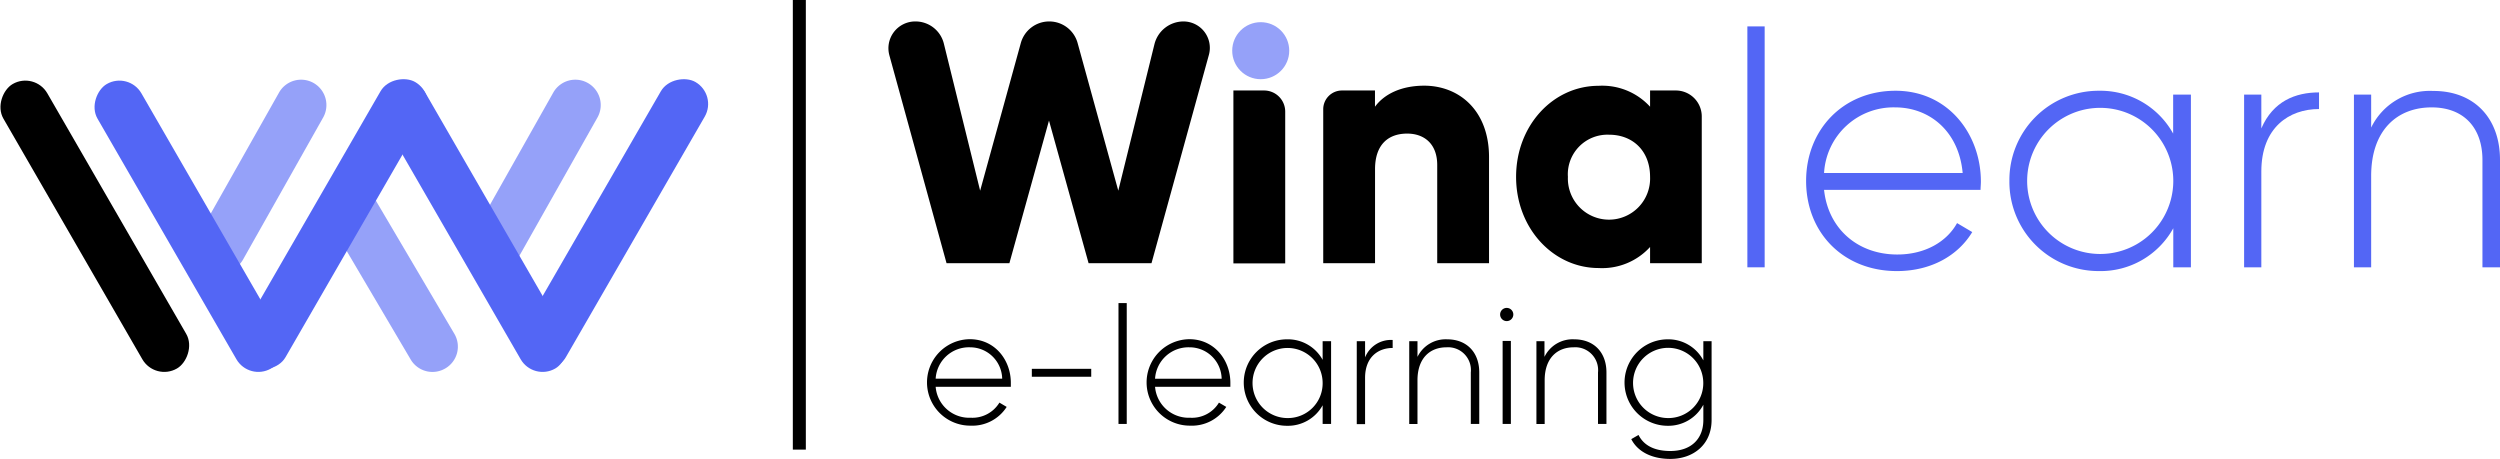
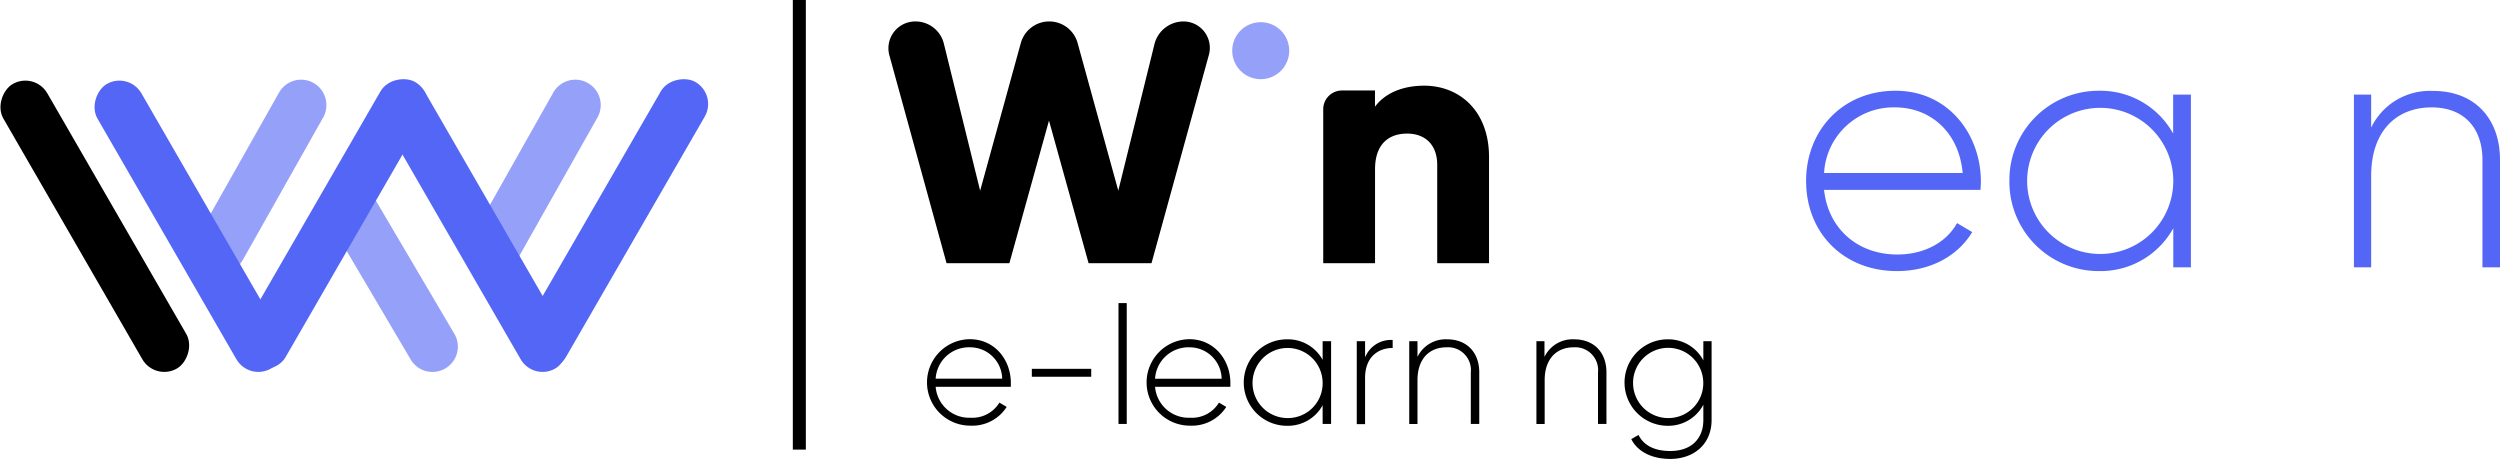
<svg xmlns="http://www.w3.org/2000/svg" viewBox="0 0 378.77 69.53">
  <defs>
    <style>.cls-1,.cls-2{fill:#5366f5;}.cls-2{opacity:0.61;}</style>
  </defs>
  <g id="Calque_2" data-name="Calque 2">
    <g id="Calque_1-2" data-name="Calque 1">
      <path d="M153.15,58c0,.2,0,.4,0,.6H141.76a5.1,5.1,0,0,0,5.32,4.69A4.78,4.78,0,0,0,151.42,61l1.1.65a6.17,6.17,0,0,1-5.47,2.84,6.55,6.55,0,0,1-.1-13.1C150.77,51.41,153.15,54.57,153.15,58Zm-11.39-.63h10.08A4.86,4.86,0,0,0,147,52.62,5.05,5.05,0,0,0,141.76,57.38Z" />
      <path d="M156.33,55.88h9v1.2h-9Z" />
      <path d="M169.46,45.92h1.25V64.23h-1.25Z" />
      <path d="M186.41,58c0,.2,0,.4,0,.6H175a5.11,5.11,0,0,0,5.32,4.69A4.76,4.76,0,0,0,184.68,61l1.11.65a6.18,6.18,0,0,1-5.47,2.84,6.55,6.55,0,0,1-.1-13.1C184,51.41,186.41,54.57,186.41,58ZM175,57.38h10.09a4.86,4.86,0,0,0-4.89-4.76A5.07,5.07,0,0,0,175,57.38Z" />
      <path d="M201.67,51.69V64.23h-1.28V61.4a6,6,0,0,1-5.4,3.11,6.55,6.55,0,0,1,0-13.1,6,6,0,0,1,5.4,3.11V51.69ZM200.39,58a5.31,5.31,0,1,0-5.3,5.34A5.26,5.26,0,0,0,200.39,58Z" />
      <path d="M211,51.51v1.21c-2.15,0-4.18,1.33-4.18,4.54v7h-1.26V51.69h1.26v2.46A4.22,4.22,0,0,1,211,51.51Z" />
      <path d="M224.12,56.43v7.8h-1.28v-7.8a3.46,3.46,0,0,0-3.69-3.81c-2.46,0-4.39,1.6-4.39,5v6.62h-1.25V51.69h1.25v2.38a4.74,4.74,0,0,1,4.49-2.66C222.24,51.41,224.12,53.4,224.12,56.43Z" />
-       <path d="M227.28,47.65a1,1,0,1,1,1,1A1,1,0,0,1,227.28,47.65Zm.38,4h1.25V64.23h-1.25Z" />
      <path d="M243.39,56.43v7.8h-1.28v-7.8a3.46,3.46,0,0,0-3.69-3.81c-2.46,0-4.39,1.6-4.39,5v6.62h-1.25V51.69H234v2.38a4.73,4.73,0,0,1,4.49-2.66C241.51,51.41,243.39,53.4,243.39,56.43Z" />
      <path d="M259.32,51.69V63.63c0,3.76-2.79,5.9-6.25,5.9-2.93,0-5-1.18-5.92-3l1.1-.63c.66,1.33,2.06,2.43,4.82,2.43,3.14,0,5-1.83,5-4.69V61.32a6,6,0,0,1-5.39,3.19,6.55,6.55,0,0,1,0-13.1,6,6,0,0,1,5.39,3.19V51.69ZM258.06,58a5.32,5.32,0,1,0-5.32,5.34A5.28,5.28,0,0,0,258.06,58Z" />
      <path d="M138.67,3.25h0A4.42,4.42,0,0,1,143,6.6l5.5,22.29,6.16-22.36a4.46,4.46,0,0,1,4.31-3.28h0a4.45,4.45,0,0,1,4.3,3.28l6.16,22.36,5.48-22.2a4.54,4.54,0,0,1,4.4-3.44h0a4,4,0,0,1,3.85,5.05l-8.7,31.58h-9.53l-6-21.61-6,21.61h-9.52L134.75,8.39A4.06,4.06,0,0,1,138.67,3.25Z" />
-       <path d="M186.87,13.71h4.65a3.2,3.2,0,0,1,3.2,3.2v23h-7.85Z" />
      <path d="M225.6,23.81V39.88h-7.85V25c0-3.24-2-4.76-4.55-4.76-2.88,0-4.87,1.68-4.87,5.39V39.88h-7.85V16.55a2.84,2.84,0,0,1,2.84-2.84h5v2.46c1.41-1.93,4-3.19,7.48-3.19C221.1,13,225.6,16.75,225.6,23.81Z" />
-       <path d="M257.83,17.64V39.88H250V37.42a9.81,9.81,0,0,1-7.79,3.19c-6.86,0-12.51-6-12.51-13.81S235.33,13,242.19,13A9.81,9.81,0,0,1,250,16.17V13.71h3.92A3.93,3.93,0,0,1,257.83,17.64ZM250,26.8c0-3.93-2.61-6.39-6.22-6.39a6,6,0,0,0-6.23,6.39,6.23,6.23,0,1,0,12.45,0Z" />
-       <path class="cls-1" d="M264.74,4h2.62V40.5h-2.62Z" />
      <path class="cls-1" d="M300.12,27.52c0,.42-.05.84-.05,1.25H276.36c.63,5.92,5.13,9.79,11.09,9.79,4.3,0,7.54-2,9.06-4.76l2.3,1.36c-2.15,3.56-6.23,5.91-11.41,5.91-8.06,0-13.76-5.75-13.76-13.66,0-7.69,5.55-13.66,13.55-13.66S300.12,20.35,300.12,27.52Zm-23.76-1.31h21c-.58-6.38-5.08-9.94-10.21-9.94A10.54,10.54,0,0,0,276.36,26.21Z" />
      <path class="cls-1" d="M331.94,14.33V40.5h-2.67V34.58A12.58,12.58,0,0,1,318,41.07a13.52,13.52,0,0,1-13.56-13.66A13.52,13.52,0,0,1,318,13.75a12.6,12.6,0,0,1,11.25,6.49V14.33Zm-2.67,13.08a11.07,11.07,0,1,0-22.14,0,11.07,11.07,0,1,0,22.14,0Z" />
-       <path class="cls-1" d="M351.35,14v2.52c-4.5,0-8.74,2.77-8.74,9.47V40.5H340V14.33h2.61v5.13C344.39,15.32,347.79,14,351.35,14Z" />
      <path class="cls-1" d="M378.77,24.22V40.5h-2.66V24.22c0-4.81-2.78-7.95-7.7-7.95-5.13,0-9.16,3.35-9.16,10.41V40.5h-2.61V14.33h2.61v5a9.87,9.87,0,0,1,9.37-5.55C374.85,13.75,378.77,17.89,378.77,24.22Z" />
      <circle class="cls-2" cx="191.01" cy="7.68" r="4.32" />
      <rect x="-10.52" y="30.44" width="49.77" height="7.68" rx="3.84" transform="translate(36.87 4.7) rotate(60)" />
      <path class="cls-2" d="M62.2,54.43,49.65,33.15a3.84,3.84,0,0,1,1.41-5.25h0a3.84,3.84,0,0,1,5.24,1.4L68.85,50.59a3.82,3.82,0,0,1-1.4,5.24h0A3.83,3.83,0,0,1,62.2,54.43Z" />
      <path class="cls-2" d="M30.13,35.54,42.29,14a3.84,3.84,0,0,1,5.25-1.41h0a3.85,3.85,0,0,1,1.4,5.25L36.79,39.38a3.85,3.85,0,0,1-5.25,1.4h0A3.83,3.83,0,0,1,30.13,35.54Z" />
      <path class="cls-2" d="M71.69,35.54,83.84,14a3.84,3.84,0,0,1,5.25-1.41h0a3.84,3.84,0,0,1,1.41,5.25L78.34,39.38a3.85,3.85,0,0,1-5.25,1.4h0A3.83,3.83,0,0,1,71.69,35.54Z" />
      <rect x="120.12" width="1.97" height="68.12" />
      <rect class="cls-1" x="3.73" y="30.44" width="49.77" height="7.68" rx="3.84" transform="translate(44 -7.64) rotate(60)" />
      <rect class="cls-1" x="68.03" y="30.14" width="49.77" height="7.68" rx="3.84" transform="translate(168.81 -29.5) rotate(120)" />
      <rect class="cls-1" x="25.57" y="30.14" width="49.77" height="7.68" rx="3.84" transform="translate(105.11 7.27) rotate(120)" />
      <rect class="cls-1" x="46.8" y="30.44" width="49.77" height="7.68" rx="3.84" transform="translate(65.53 -44.94) rotate(60)" />
    </g>
  </g>
</svg>